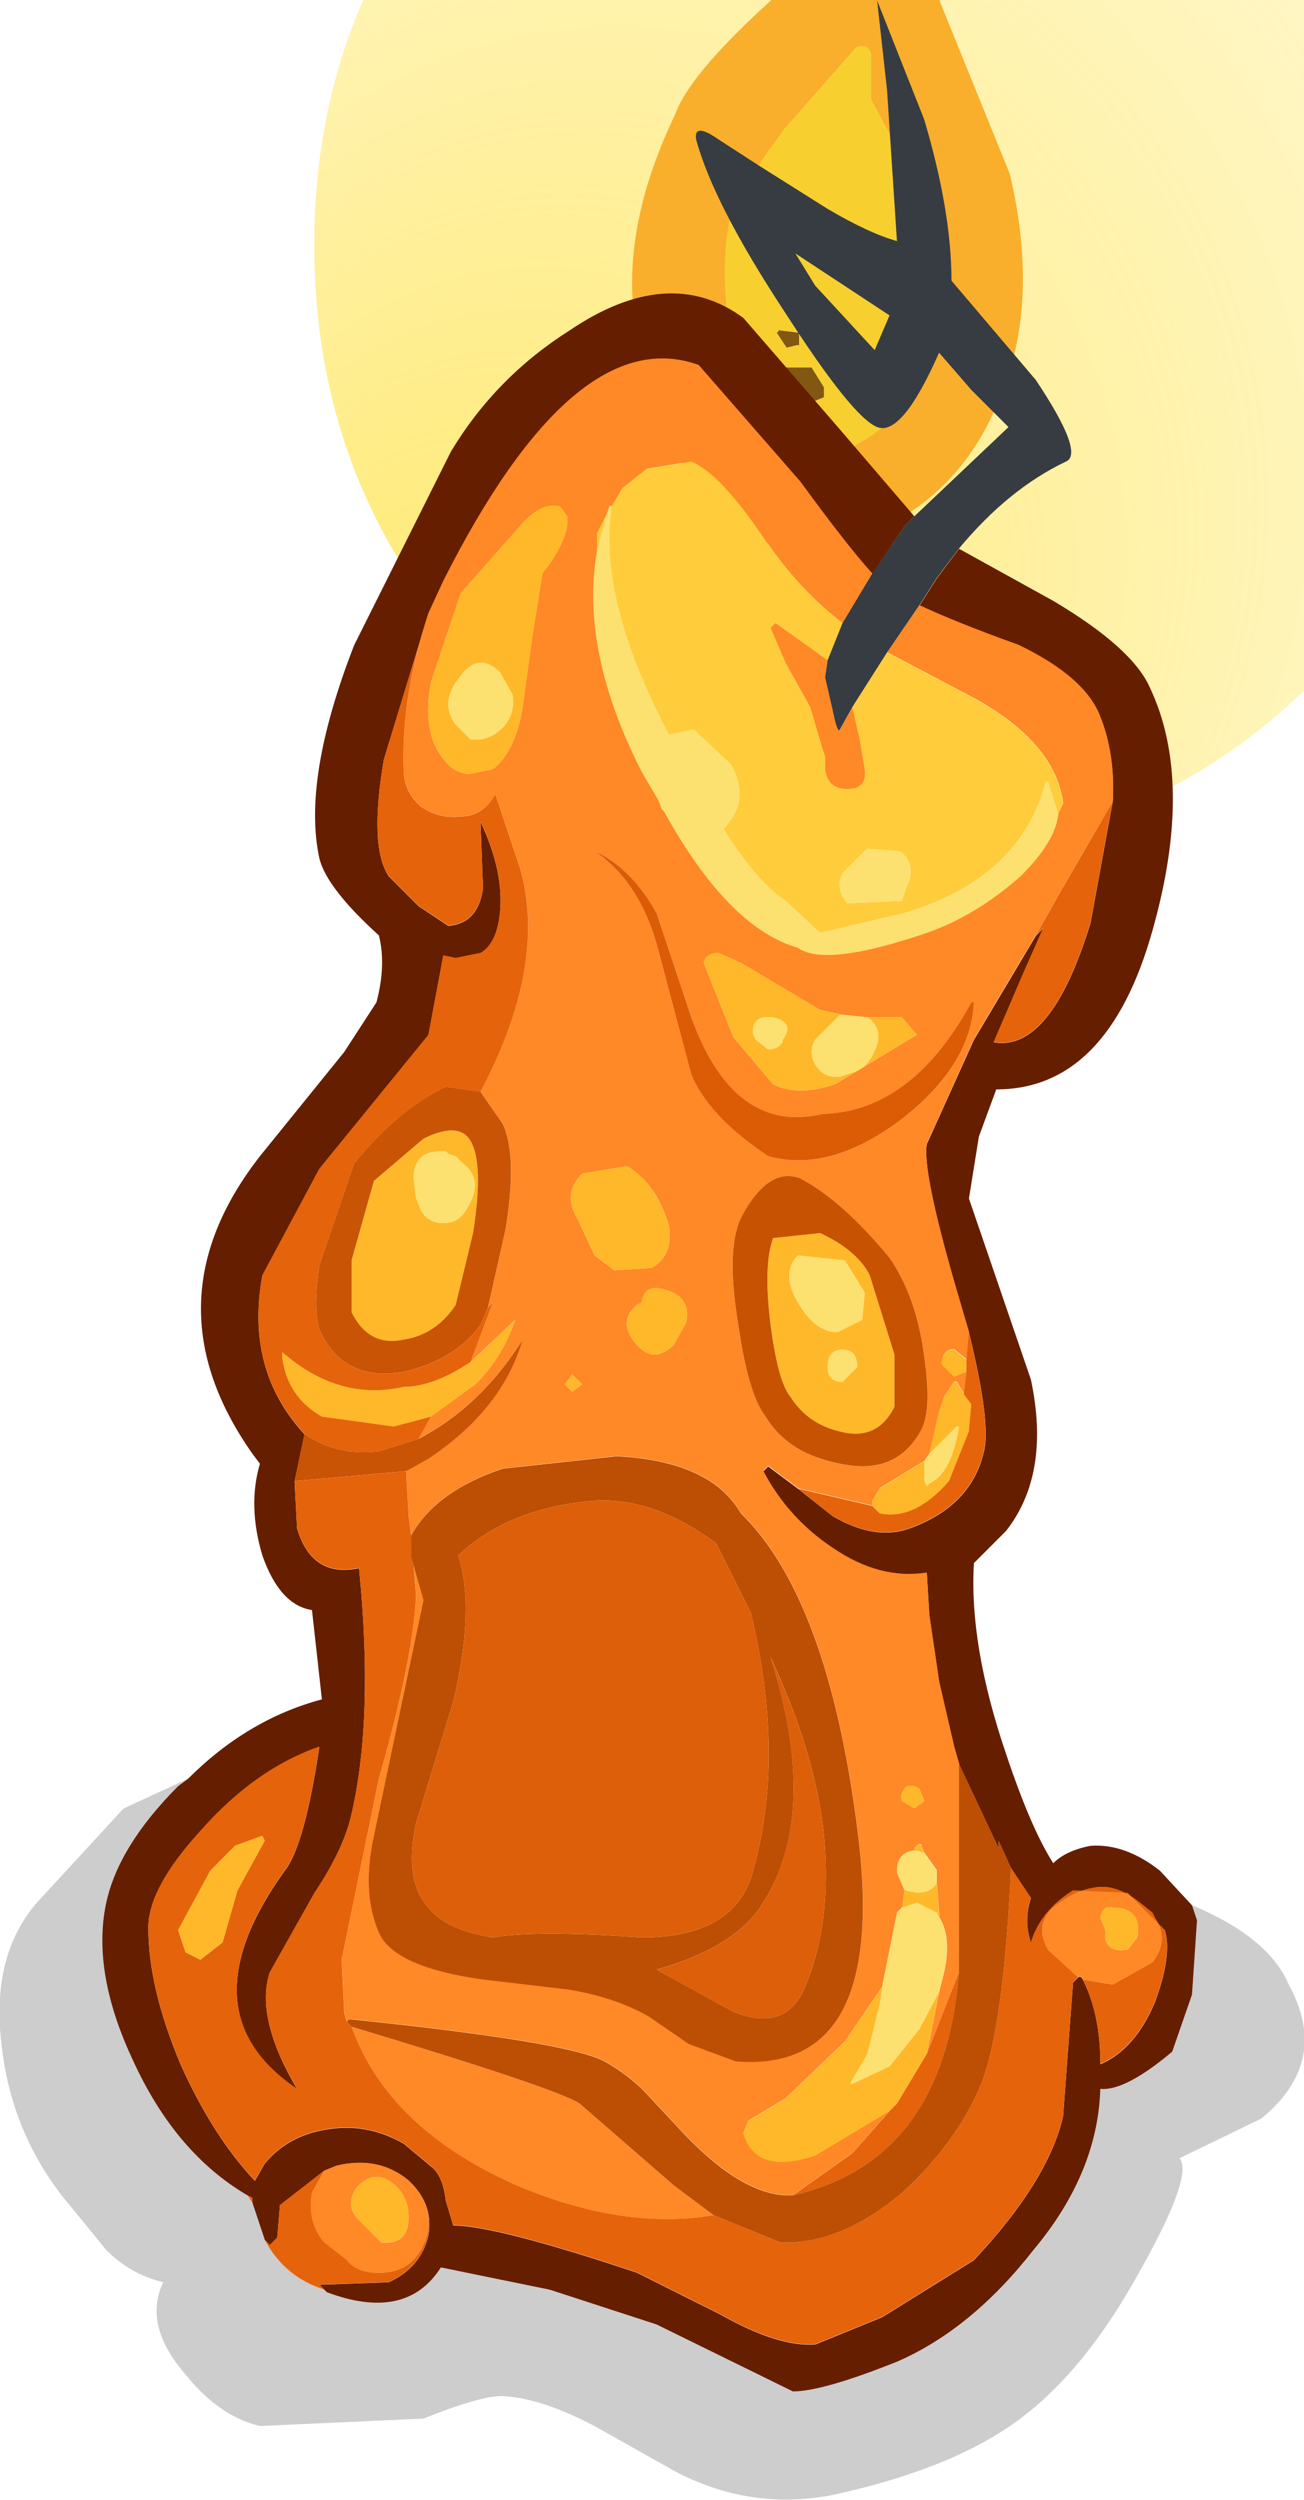
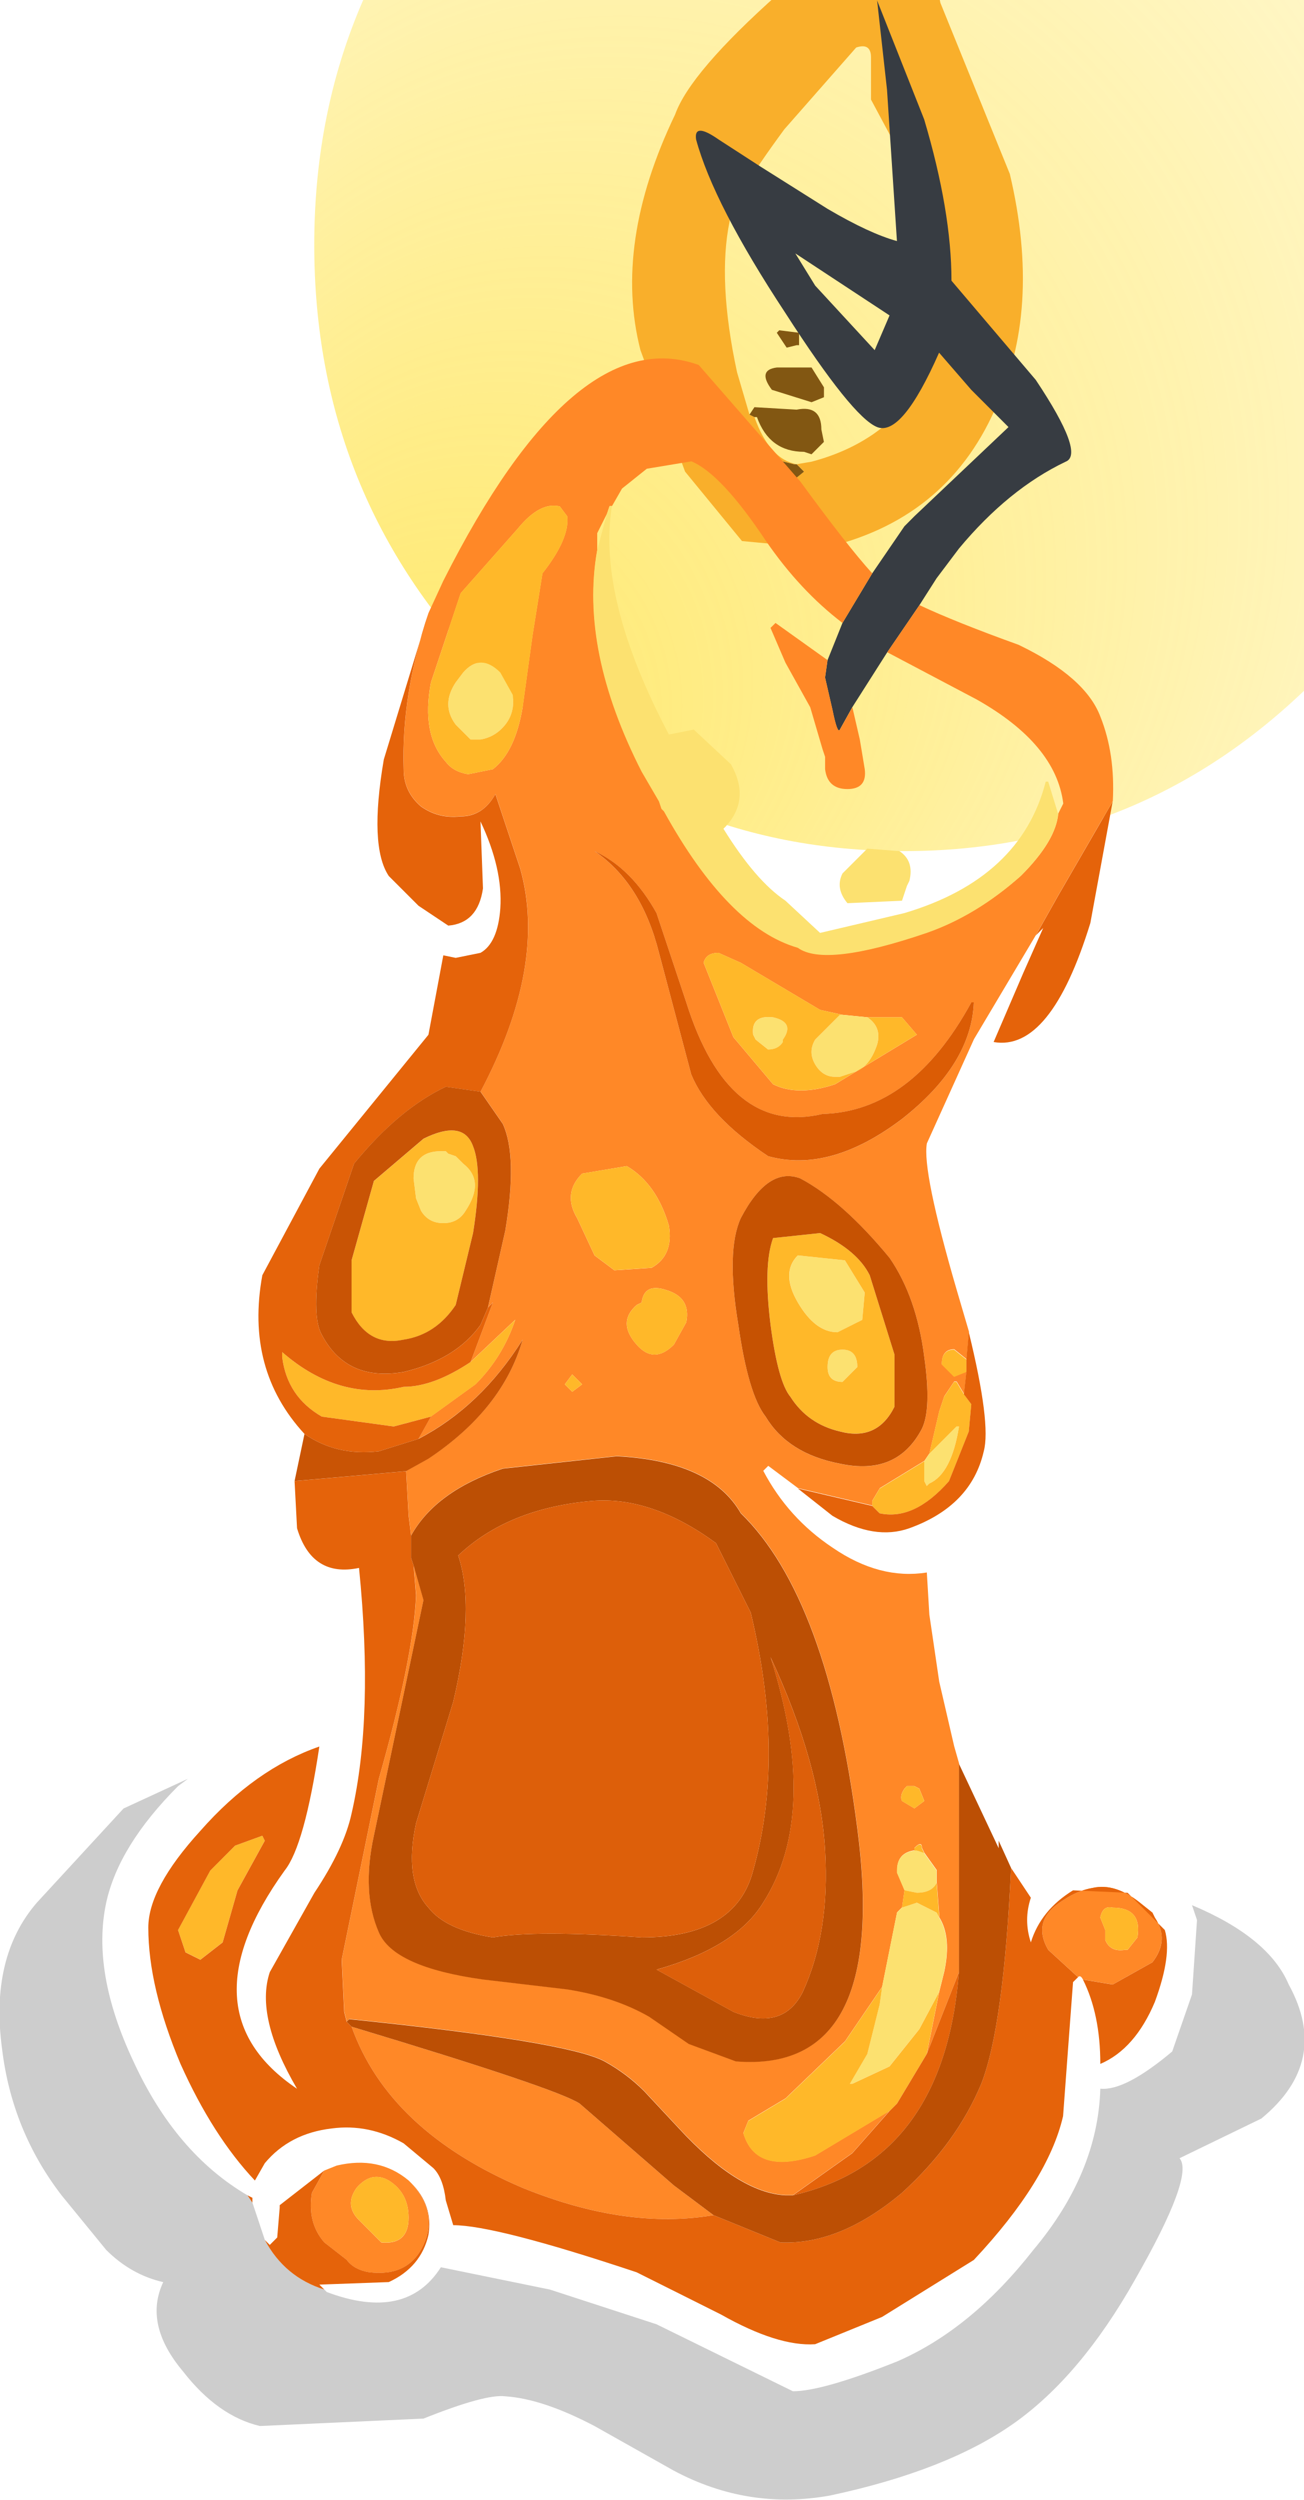
<svg xmlns="http://www.w3.org/2000/svg" version="1.1" id="Layer_1" x="0px" y="0px" width="26.3px" height="50.4px" viewBox="0 0 26.3 50.4" enable-background="new 0 0 26.3 50.4" xml:space="preserve">
  <g id="shape_3">
    <radialGradient id="SVGID_1_" cx="-1976.544" cy="2013.711" r="1" fx="-1977.044" fy="2013.211" gradientTransform="matrix(23.806 0 0 -24.408 47072.828 49155.016)" gradientUnits="userSpaceOnUse">
      <stop offset="0" style="stop-color:#FFDD22;stop-opacity:0.686" />
      <stop offset="1" style="stop-color:#FFDD22;stop-opacity:0" />
    </radialGradient>
    <path fill="url(#SVGID_1_)" d="M30.144,4.936c0-3.375-1.163-6.244-3.491-8.606c-2.327-2.386-5.137-3.58-8.429-3.58   c-3.269,0-6.066,1.193-8.395,3.58C7.502-1.283,6.338,1.586,6.338,4.936c0,3.375,1.164,6.256,3.491,8.642   c2.304,2.388,5.103,3.581,8.395,3.581s6.102-1.193,8.429-3.581C28.981,11.192,30.144,8.311,30.144,4.936" />
    <path fill="none" d="M30.144,4.936" />
  </g>
  <g id="shape_6">
    <path fill="#F9AF2B" d="M17.868-2.391l0.199-0.3v-0.5l-0.9-1.9c-0.365-0.233-0.615-0.066-0.75,0.5l-0.1,1.25l0.35,0.6   C16.934-2.374,17.334-2.258,17.868-2.391 M18.967,0.059c-0.066-0.267,0.016-0.65,0.25-1.15l0.25-0.7   c-0.133-0.533-1.383,0.017-3.751,1.65c-1.199,1.066-1.898,1.883-2.1,2.45c-0.832,1.733-1.066,3.316-0.699,4.75l0.9,2.449l1.148,1.4   l1.601,0.15c1.666-0.367,2.834-1.301,3.5-2.801c0.633-1.333,0.734-2.916,0.301-4.75L18.967,0.059 M16.068,9.359   c-0.367-0.066-0.65-0.384-0.852-0.95l-0.1-0.05l-0.25-0.851c-0.266-1.232-0.316-2.25-0.15-3.05c0-0.233,0.367-0.85,1.102-1.85   l1.45-1.65c0.199-0.066,0.299,0,0.299,0.2v0.85l0.75,1.4l0.801,1.7c0.1,0.5,0.033,1.133-0.201,1.899   c-0.434,1.2-1.283,1.967-2.549,2.301L16.068,9.359l0.148,0.149l-0.25,0.2l-0.449-0.25l-0.301-0.3l0.801,0.2H16.068 M14.867,8.909   l0.1-0.05l0.102,0.149L14.867,8.909" />
    <path fill="none" d="M17.868-2.391" />
-     <path fill="#F7D02F" d="M15.867,7.009l-0.199-0.3l0.049-0.05l0.4,0.05v0.25h-0.049L15.867,7.009 M15.216,8.409   c0.201,0.566,0.484,0.884,0.852,0.95l0.3-0.05c1.266-0.334,2.115-1.101,2.549-2.301c0.234-0.767,0.301-1.399,0.201-1.899   l-0.801-1.7l-0.75-1.4v-0.85c0-0.2-0.1-0.267-0.299-0.2l-1.45,1.65c-0.734,1-1.102,1.616-1.102,1.85   c-0.166,0.8-0.115,1.817,0.15,3.05l0.25,0.851l0.1-0.15l0.852,0.05c0.333-0.066,0.499,0.067,0.499,0.4l0.051,0.25l-0.25,0.25   l-0.151-0.05c-0.465,0-0.783-0.233-0.949-0.7H15.216 M16.368,7.409l0.25,0.4v0.199l-0.25,0.101l-0.8-0.25   c-0.201-0.267-0.168-0.417,0.1-0.45H16.368" />
    <path fill="none" d="M15.867,7.009" />
    <path fill="#825712" d="M15.216,8.209l-0.1,0.15l0.1,0.05h0.051c0.166,0.467,0.484,0.7,0.949,0.7l0.151,0.05l0.25-0.25l-0.051-0.25   c0-0.333-0.166-0.467-0.499-0.4L15.216,8.209 M16.618,7.809l-0.25-0.4h-0.7c-0.268,0.033-0.301,0.184-0.1,0.45l0.8,0.25l0.25-0.101   V7.809 M16.216,9.509l-0.148-0.149h-0.051l-0.801-0.2l0.301,0.3l0.449,0.25L16.216,9.509 M14.966,8.859l-0.1,0.05l0.201,0.1   L14.966,8.859 M15.667,6.709l0.199,0.3l0.201-0.05h0.049v-0.25l-0.4-0.05L15.667,6.709" />
    <path fill="none" d="M15.216,8.209" />
  </g>
  <g id="shape_1">
    <path fill="#373C42" d="M19.341,11.059c0.666-0.801,1.383-1.384,2.15-1.75c0.266-0.101,0.066-0.65-0.601-1.65l-1.7-2   c0-0.934-0.184-2.017-0.55-3.25l-0.95-2.4l0.2,1.801l0.2,3.05c-0.367-0.101-0.834-0.317-1.4-0.65l-1.35-0.85l-0.85-0.55   c-0.334-0.233-0.484-0.233-0.451,0c0.234,0.866,0.834,2.033,1.801,3.5c0.9,1.399,1.517,2.166,1.85,2.3   c0.334,0.133,0.75-0.367,1.25-1.5l0.65,0.75l0.75,0.75l-1.9,1.8l-0.199,0.2l-0.65,0.95l-0.6,1l-0.301,0.75l-0.05,0.35l0.149,0.65   c0.067,0.333,0.117,0.466,0.15,0.399l0.25-0.45l0.7-1.1l0.649-0.95l0.351-0.55L19.341,11.059 M16.041,5.109l1.9,1.25l-0.3,0.7   l-1.2-1.301L16.041,5.109" />
-     <path fill="none" d="M19.341,11.059" />
-     <path fill="#661E01" d="M18.242,10.609l0.199-0.2l-1.5-1.75l-1.949-2.25c-1-0.733-2.167-0.65-3.5,0.25c-1,0.633-1.8,1.45-2.4,2.45   l-1.95,3.899c-0.7,1.801-0.934,3.233-0.7,4.301c0.1,0.399,0.5,0.916,1.2,1.55c0.1,0.399,0.083,0.85-0.05,1.35l-0.65,1l-1.7,2.101   c-1.534,1.966-1.583,3.966-0.15,6l0.15,0.199c-0.167,0.567-0.15,1.184,0.05,1.851c0.233,0.666,0.567,1.033,1,1.1l0.2,1.8   c-1,0.267-1.9,0.801-2.7,1.601l-0.2,0.149c-0.8,0.801-1.284,1.584-1.45,2.351c-0.2,0.933-0.017,2,0.55,3.2   c0.567,1.232,1.333,2.133,2.3,2.699l0.1,0.051v0.1l0.25,0.75l0.1,0.1l0.15-0.149l0.05-0.601v-0.05l0.9-0.7l0.25-0.1   c0.567-0.134,1.05-0.033,1.45,0.3l0.05,0.05c0.3,0.301,0.417,0.65,0.35,1.051c-0.1,0.433-0.367,0.75-0.8,0.949l-1.4,0.051l0.1,0.1   l0.05,0.05c1.066,0.4,1.833,0.233,2.3-0.5l2.2,0.45l2.15,0.7l2.75,1.35c0.399,0,1.1-0.2,2.1-0.6c1-0.434,1.916-1.184,2.75-2.25   c0.866-1.033,1.316-2.117,1.35-3.25c0.334,0.033,0.816-0.217,1.45-0.75l0.399-1.15l0.101-1.5l-0.101-0.3l-0.649-0.7   c-0.467-0.366-0.934-0.533-1.399-0.5c-0.334,0.066-0.584,0.184-0.75,0.351c-0.301-0.467-0.617-1.2-0.951-2.2   c-0.5-1.467-0.716-2.75-0.649-3.851l0.649-0.649c0.601-0.767,0.768-1.783,0.5-3.05l-1.25-3.65l0.201-1.25l0.35-0.95   c1.5,0,2.55-1.066,3.15-3.2c0.566-2,0.549-3.633-0.051-4.899c-0.233-0.533-0.883-1.117-1.949-1.75l-1.9-1.05l-0.45,0.6l-0.351,0.55   c0.5,0.233,1.167,0.5,2,0.8c0.9,0.434,1.451,0.917,1.65,1.45c0.2,0.5,0.283,1.066,0.25,1.7l-0.449,2.45   c-0.534,1.733-1.184,2.533-1.951,2.399l0.601-1.399l0.399-0.9l-0.149,0.15l-1.25,2.1l-0.95,2.101   c-0.066,0.366,0.134,1.35,0.6,2.949l0.25,0.851c0.301,1.233,0.4,2.033,0.301,2.399c-0.167,0.733-0.667,1.25-1.5,1.551   c-0.467,0.166-0.983,0.083-1.551-0.25l-0.699-0.551l-0.6-0.449l-0.101,0.1c0.333,0.633,0.8,1.15,1.399,1.55   c0.634,0.434,1.268,0.601,1.9,0.5l0.051,0.851l0.199,1.35l0.301,1.3l0.1,0.351l0.8,1.699v-0.149l0.25,0.55l0.399,0.6   c-0.1,0.301-0.1,0.601,0,0.9c0.134-0.434,0.417-0.783,0.851-1.05l1.101,0.05l0.75,0.75c0.1,0.333,0.033,0.816-0.201,1.45   c-0.266,0.633-0.633,1.05-1.1,1.25c0-0.667-0.116-1.233-0.35-1.7c-0.033-0.066-0.066-0.083-0.1-0.05l-0.101,0.1l-0.101,1.351   l-0.1,1.35c-0.199,0.866-0.8,1.833-1.8,2.9l-1.851,1.149l-1.35,0.55c-0.5,0.033-1.133-0.166-1.9-0.6l-1.699-0.85   c-1.9-0.634-3.134-0.95-3.7-0.95l-0.15-0.5c-0.034-0.3-0.117-0.517-0.25-0.65l-0.6-0.5c-0.467-0.267-0.95-0.366-1.45-0.3   c-0.566,0.066-1.017,0.3-1.35,0.7l-0.2,0.35c-0.566-0.6-1.066-1.383-1.5-2.35c-0.434-1.033-0.65-1.95-0.65-2.75   c0-0.533,0.35-1.184,1.05-1.95c0.733-0.833,1.534-1.4,2.4-1.7c-0.2,1.333-0.433,2.167-0.7,2.5c-1.367,1.9-1.284,3.367,0.25,4.4   c-0.567-0.967-0.75-1.75-0.55-2.351l0.9-1.6c0.4-0.6,0.65-1.134,0.75-1.6c0.3-1.301,0.35-2.95,0.15-4.95   c-0.633,0.133-1.05-0.134-1.25-0.8l-0.05-0.95l0.2-0.95c-0.8-0.867-1.083-1.934-0.85-3.2l1.15-2.149l2.2-2.7l0.3-1.601l0.25,0.051   l0.5-0.101c0.233-0.133,0.367-0.434,0.4-0.899c0.033-0.534-0.1-1.117-0.4-1.75l0.05,1.35c-0.067,0.467-0.3,0.717-0.7,0.75l-0.6-0.4   l-0.6-0.6c-0.267-0.4-0.3-1.184-0.1-2.35l0.9-2.95l0.3-0.65c1.767-3.5,3.483-4.95,5.15-4.35l2.05,2.35   c0.634,0.867,1.116,1.483,1.45,1.851L18.242,10.609" />
    <path fill="none" d="M18.242,10.609" />
    <path fill="#FF8827" d="M16.992,12.559l0.6-1c-0.334-0.367-0.816-0.983-1.45-1.851l-2.05-2.35c-1.667-0.601-3.384,0.85-5.15,4.35   l-0.3,0.65c-0.367,1.1-0.533,2.149-0.5,3.149c0,0.301,0.117,0.551,0.35,0.75c0.233,0.167,0.5,0.233,0.8,0.2   c0.3,0,0.534-0.149,0.7-0.45l0.5,1.5c0.367,1.301,0.1,2.801-0.8,4.5l0.45,0.65c0.2,0.434,0.217,1.15,0.05,2.15l-0.35,1.55   l0.1-0.101l-0.45,1.2l0.9-0.85c-0.167,0.5-0.434,0.933-0.8,1.3l-0.9,0.65l-0.25,0.449c0.833-0.433,1.534-1.1,2.1-2   c-0.267,0.934-0.9,1.733-1.9,2.4l-0.45,0.25l0.05,0.9l0.05,0.399c0.333-0.6,0.95-1.05,1.85-1.35l2.3-0.25   c1.267,0.066,2.1,0.45,2.5,1.149c1.167,1.134,1.95,3.25,2.35,6.351c0.434,3.3-0.383,4.866-2.449,4.7l-0.95-0.351l-0.8-0.55   c-0.467-0.267-1.017-0.45-1.65-0.55l-1.7-0.2c-1.2-0.167-1.9-0.483-2.1-0.95c-0.233-0.533-0.267-1.184-0.1-1.95l1-4.75l-0.2-0.699   l0.05,0.6c-0.033,0.833-0.283,2.066-0.75,3.7l-0.75,3.649l0.05,1.051l0.05,0.199l0.05-0.05c2.934,0.3,4.65,0.583,5.15,0.851   c0.3,0.166,0.567,0.366,0.8,0.6l0.7,0.75c0.801,0.866,1.517,1.316,2.15,1.35h0.15l1.199-0.85l0.75-0.85l-1.5,0.899   c-0.8,0.267-1.283,0.117-1.449-0.45l0.1-0.25l0.75-0.449l1.199-1.15l0.75-1.1l0.301-1.5l0.1-0.101l0.051-0.35l-0.15-0.351v-0.05   c0-0.233,0.116-0.366,0.35-0.399v-0.051c0.1-0.1,0.15-0.1,0.15,0l0.05,0.101l0.25,0.35v0.05v0.2l0.05,0.65v0.05   c0.167,0.267,0.2,0.633,0.1,1.1l-0.1,0.4l-0.25,1.25l0.65-1.65v-1.5v-2.699l-0.1-0.351l-0.301-1.3l-0.199-1.35l-0.051-0.851   c-0.633,0.101-1.267-0.066-1.9-0.5c-0.6-0.399-1.066-0.917-1.399-1.55l0.101-0.1l0.6,0.449l1.5,0.351v-0.101l0.15-0.25l0.899-0.55   l0.101-0.149l0.199-0.851l0.1-0.3l0.201-0.3h0.049l0.15,0.25l0.051-0.45l-0.25,0.1l-0.25-0.25c0-0.199,0.083-0.3,0.25-0.3l0.25,0.2   l0.049-0.55l-0.25-0.851c-0.466-1.6-0.666-2.583-0.6-2.949l0.95-2.101l1.25-2.1l0.45-0.8l1.1-1.9c0.033-0.634-0.05-1.2-0.25-1.7   c-0.199-0.533-0.75-1.017-1.65-1.45c-0.833-0.3-1.5-0.566-2-0.8l-0.649,0.95l1.8,0.95c1.066,0.6,1.65,1.3,1.75,2.1l-0.1,0.2   c-0.033,0.366-0.283,0.783-0.75,1.25c-0.6,0.533-1.233,0.917-1.9,1.15c-1.366,0.466-2.233,0.566-2.6,0.3   c-0.934-0.267-1.834-1.184-2.7-2.75l-0.05-0.05l-0.05-0.15l-0.35-0.6c-0.833-1.634-1.133-3.117-0.9-4.45v-0.351l0.2-0.399   l0.05-0.15h0.05l0.2-0.35l0.5-0.4l0.9-0.149c0.4,0.166,0.9,0.699,1.5,1.6C15.908,11.576,16.424,12.126,16.992,12.559    M16.641,13.659l0.05-0.35l-1.05-0.75l-0.101,0.1l0.301,0.7l0.5,0.899l0.25,0.851l0.05,0.149v0.25c0.033,0.267,0.184,0.4,0.45,0.4   s0.383-0.134,0.35-0.4l-0.1-0.6l-0.15-0.65l-0.25,0.45c-0.033,0.066-0.083-0.066-0.15-0.399L16.641,13.659 M16.992,20.459l0.5,0.05   h0.699l0.301,0.351l-1.65,1c-0.5,0.166-0.917,0.166-1.25,0l-0.801-0.95l-0.6-1.5c0.033-0.134,0.134-0.2,0.301-0.2l0.449,0.2   l1.6,0.95L16.992,20.459 M15.492,23.309c-0.801-0.534-1.317-1.084-1.551-1.65l-0.65-2.45c-0.233-0.934-0.667-1.616-1.3-2.05   c0.5,0.233,0.917,0.65,1.25,1.25l0.6,1.8c0.566,1.8,1.483,2.55,2.75,2.25c1.199-0.033,2.199-0.783,3-2.25h0.05   c-0.033,0.833-0.517,1.617-1.45,2.351C17.224,23.292,16.325,23.542,15.492,23.309 M14.891,26.709c-0.167-1-0.149-1.717,0.05-2.149   c0.367-0.7,0.767-0.967,1.2-0.801c0.566,0.301,1.167,0.834,1.8,1.601c0.367,0.533,0.6,1.2,0.7,2c0.101,0.7,0.083,1.183-0.05,1.45   c-0.334,0.633-0.884,0.866-1.65,0.699c-0.699-0.133-1.199-0.449-1.5-0.949C15.208,28.259,15.025,27.642,14.891,26.709    M21.742,39.859c0.033-0.033,0.066-0.017,0.1,0.05l0.6,0.1l0.801-0.449c0.232-0.301,0.25-0.601,0.049-0.9l-0.049-0.1l-0.25-0.2   c-0.334-0.267-0.65-0.367-0.951-0.3c-0.199,0.033-0.399,0.116-0.6,0.25c-0.434,0.267-0.533,0.6-0.3,1L21.742,39.859 M12.941,26.259   c0.034-0.267,0.2-0.35,0.5-0.25c0.334,0.101,0.467,0.317,0.4,0.65l-0.25,0.45c-0.267,0.267-0.517,0.267-0.75,0   c-0.267-0.3-0.267-0.567,0-0.8L12.941,26.259 M18.242,36.059l0.049-0.051h0.15l0.1,0.051l0.101,0.25l-0.2,0.149l-0.25-0.149   C18.158,36.242,18.174,36.159,18.242,36.059 M22.291,38.909l-0.1-0.25c0.033-0.167,0.117-0.233,0.25-0.2c0.4,0,0.566,0.2,0.5,0.601   l-0.199,0.25h-0.051c-0.199,0.033-0.333-0.034-0.4-0.2V38.909 M11.691,42.409c-0.3-0.2-1.833-0.717-4.6-1.55   c0.5,1.399,1.65,2.483,3.45,3.25c1.4,0.566,2.684,0.75,3.85,0.55l-0.8-0.6L11.691,42.409 M12.641,23.509   c0.4,0.233,0.684,0.634,0.85,1.2c0.066,0.4-0.05,0.684-0.35,0.851l-0.75,0.05l-0.4-0.3l-0.35-0.75c-0.2-0.334-0.167-0.634,0.1-0.9   L12.641,23.509 M8.691,13.759l0.6-1.8l1.15-1.3c0.3-0.367,0.583-0.517,0.85-0.45l0.15,0.2c0.034,0.3-0.133,0.684-0.5,1.15   l-0.2,1.25l-0.2,1.449c-0.1,0.601-0.3,1.017-0.6,1.25l-0.5,0.101c-0.2-0.033-0.35-0.117-0.45-0.25   C8.658,14.992,8.558,14.459,8.691,13.759 M11.741,27.909l-0.2,0.15l-0.15-0.15l0.15-0.2L11.741,27.909 M6.791,43.659l-0.25,0.1   l-0.25,0.45c-0.066,0.4,0.017,0.733,0.25,1l0.45,0.351c0.1,0.133,0.25,0.216,0.45,0.25c0.534,0.066,0.9-0.117,1.1-0.551   c0.2-0.433,0.117-0.85-0.25-1.25l-0.05-0.05C7.841,43.626,7.358,43.525,6.791,43.659 M7.241,44.759   c-0.2-0.199-0.217-0.416-0.05-0.649c0.2-0.233,0.417-0.283,0.65-0.15c0.267,0.167,0.4,0.417,0.4,0.75c0,0.367-0.184,0.533-0.55,0.5   L7.241,44.759" />
    <path fill="none" d="M16.992,12.559" />
-     <path fill="#FFCC3B" d="M16.691,13.309l0.301-0.75c-0.567-0.434-1.084-0.983-1.551-1.65c-0.6-0.9-1.1-1.434-1.5-1.6l-0.9,0.149   l-0.5,0.4l-0.2,0.35c-0.2,1.233,0.183,2.767,1.15,4.601l0.5-0.101l0.75,0.7c0.266,0.467,0.232,0.883-0.101,1.25l-0.05,0.05   c0.434,0.7,0.85,1.184,1.25,1.45l0.699,0.65l1.701-0.4c1.566-0.467,2.516-1.35,2.85-2.65h0.05l0.2,0.65l0.1-0.2   c-0.1-0.8-0.684-1.5-1.75-2.1l-1.8-0.95l-0.7,1.1l0.15,0.65l0.1,0.6c0.033,0.267-0.083,0.4-0.35,0.4s-0.417-0.134-0.45-0.4v-0.25   l-0.05-0.149l-0.25-0.851l-0.5-0.899l-0.301-0.7l0.101-0.1L16.691,13.309 M18.141,17.159c0.2,0.133,0.267,0.333,0.2,0.6   l-0.051,0.101l-0.1,0.3l-1.1,0.05c-0.167-0.2-0.2-0.399-0.1-0.6l0.5-0.5L18.141,17.159 M12.041,11.109l0.2-0.75l-0.2,0.399V11.109" />
    <path fill="none" d="M16.691,13.309" />
    <path fill-opacity="0.196" d="M25.992,40.009c-0.268-0.633-0.917-1.166-1.951-1.6l0.101,0.3l-0.101,1.5l-0.399,1.15   c-0.634,0.533-1.116,0.783-1.45,0.75c-0.033,1.133-0.483,2.217-1.35,3.25c-0.834,1.066-1.75,1.816-2.75,2.25   c-1,0.399-1.7,0.6-2.1,0.6l-2.75-1.35l-2.15-0.7l-2.2-0.45c-0.467,0.733-1.233,0.9-2.3,0.5l-0.05-0.05   c-0.533-0.167-0.933-0.5-1.2-1l-0.25-0.75l-0.1-0.15c-0.967-0.566-1.733-1.467-2.3-2.699c-0.566-1.2-0.75-2.268-0.55-3.2   c0.167-0.767,0.65-1.55,1.45-2.351l0.2-0.149l-1.3,0.6l-1.75,1.9c-0.633,0.733-0.867,1.717-0.7,2.95   c0.133,1.1,0.534,2.083,1.2,2.949l0.9,1.101c0.333,0.333,0.717,0.55,1.15,0.649c-0.267,0.567-0.133,1.167,0.4,1.801   c0.467,0.6,0.983,0.966,1.55,1.1l3.3-0.15c0.833-0.333,1.383-0.483,1.65-0.449c0.5,0.033,1.1,0.232,1.8,0.6l1.6,0.9   c1,0.533,2.05,0.699,3.15,0.5c1.566-0.334,2.799-0.817,3.699-1.45c0.9-0.634,1.717-1.601,2.45-2.9   c0.8-1.399,1.101-2.217,0.899-2.45l1.65-0.8C26.375,41.942,26.558,41.042,25.992,40.009" />
    <path fill="none" d="M25.992,40.009" />
    <path fill="#FCE170" d="M13.491,14.809c-0.967-1.834-1.35-3.367-1.15-4.601h-0.05l-0.05,0.15l-0.2,0.75   c-0.233,1.333,0.067,2.816,0.9,4.45l0.35,0.6l0.05,0.15l0.05,0.05c0.866,1.566,1.767,2.483,2.7,2.75   c0.366,0.267,1.233,0.166,2.6-0.3c0.667-0.233,1.301-0.617,1.9-1.15c0.467-0.467,0.717-0.884,0.75-1.25l-0.2-0.65h-0.05   c-0.334,1.301-1.283,2.184-2.85,2.65l-1.701,0.4l-0.699-0.65c-0.4-0.267-0.816-0.75-1.25-1.45l0.05-0.05   c0.333-0.367,0.366-0.783,0.101-1.25l-0.75-0.7L13.491,14.809 M18.091,38.559l-0.301,1.5l-0.049,0.35l-0.25,1l-0.351,0.6h0.05   l0.75-0.35l0.6-0.75l0.4-0.75l0.1-0.4c0.101-0.467,0.067-0.833-0.1-1.1l-0.05-0.1l-0.399-0.2l-0.301,0.1L18.091,38.559    M18.091,37.759l0.15,0.351l0.25,0.05c0.199,0,0.333-0.066,0.399-0.2v-0.2v-0.05l-0.25-0.35l-0.149-0.05h-0.051   c-0.233,0.033-0.35,0.166-0.35,0.399V37.759 M19.291,28.759l-0.549,0.551l-0.101,0.149v0.4l0.05,0.1l0.051-0.05   c0.299-0.134,0.5-0.517,0.6-1.15H19.291 M18.341,17.759c0.066-0.267,0-0.467-0.2-0.6l-0.649-0.05l-0.5,0.5   c-0.101,0.2-0.067,0.399,0.1,0.6l1.1-0.05l0.1-0.3L18.341,17.759 M17.492,20.509l-0.5-0.05h-0.051l-0.5,0.5   c-0.1,0.167-0.1,0.333,0,0.5s0.233,0.25,0.4,0.25h0.1l0.301-0.1c0.199-0.067,0.35-0.25,0.449-0.55   C17.757,20.826,17.691,20.642,17.492,20.509 M15.791,20.959c0.167-0.233,0.101-0.383-0.199-0.45   c-0.301-0.033-0.434,0.084-0.4,0.351l0.051,0.1l0.25,0.2c0.133,0,0.232-0.05,0.299-0.15V20.959 M17.441,26.059l-0.4-0.65   l-0.949-0.1c-0.233,0.232-0.233,0.55,0,0.949c0.233,0.4,0.5,0.601,0.8,0.601l0.5-0.25L17.441,26.059 M17.291,27.559   c0-0.233-0.1-0.351-0.299-0.351c-0.201,0-0.301,0.117-0.301,0.351c0,0.199,0.1,0.3,0.301,0.3L17.291,27.559 M10.091,13.559   c-0.267-0.268-0.517-0.268-0.75,0l-0.15,0.199c-0.2,0.301-0.2,0.584,0,0.851l0.3,0.3h0.2c0.2-0.033,0.367-0.134,0.5-0.3   c0.134-0.167,0.184-0.367,0.15-0.601L10.091,13.559 M9.041,23.259l-0.05-0.05h-0.1c-0.367,0-0.55,0.184-0.55,0.55l0.05,0.4   l0.1,0.25c0.1,0.167,0.25,0.25,0.45,0.25c0.2,0,0.35-0.083,0.45-0.25c0.267-0.4,0.25-0.717-0.05-0.95l-0.15-0.149L9.041,23.259" />
    <path fill="none" d="M13.491,14.809" />
    <path fill="#FFB829" d="M16.941,20.459h0.051l-0.451-0.1l-1.6-0.95l-0.449-0.2c-0.167,0-0.268,0.066-0.301,0.2l0.6,1.5l0.801,0.95   c0.333,0.166,0.75,0.166,1.25,0l1.65-1l-0.301-0.351h-0.699c0.199,0.134,0.266,0.317,0.199,0.551c-0.1,0.3-0.25,0.482-0.449,0.55   l-0.301,0.1h-0.1c-0.167,0-0.301-0.083-0.4-0.25s-0.1-0.333,0-0.5L16.941,20.459 M15.591,20.509c0.3,0.067,0.366,0.217,0.199,0.45   v0.05c-0.066,0.101-0.166,0.15-0.299,0.15l-0.25-0.2l-0.051-0.1C15.158,20.593,15.291,20.475,15.591,20.509 M17.541,25.709   c-0.166-0.333-0.5-0.616-1-0.85l-0.949,0.1c-0.134,0.367-0.15,0.95-0.051,1.75c0.101,0.767,0.234,1.25,0.4,1.45   c0.233,0.366,0.566,0.6,1,0.7c0.5,0.133,0.867-0.033,1.1-0.5v-1.05L17.541,25.709 M10.391,26.609l-0.9,0.85   c-0.5,0.333-0.95,0.5-1.35,0.5c-0.867,0.2-1.684-0.033-2.45-0.7v0.101c0.067,0.533,0.333,0.933,0.8,1.2l1.45,0.199l0.75-0.199   l0.9-0.65C9.958,27.542,10.225,27.109,10.391,26.609 M16.441,43.459l1.5-0.899l0.15-0.15l0.6-1l0.25-1.25l-0.4,0.75l-0.6,0.75   l-0.75,0.35h-0.05l0.351-0.6l0.25-1l0.049-0.35l-0.75,1.1l-1.199,1.15l-0.75,0.449l-0.1,0.25   C15.158,43.576,15.641,43.725,16.441,43.459 M18.242,38.109l-0.051,0.35l0.301-0.1l0.399,0.2l0.05,0.1v-0.05l-0.05-0.65   c-0.066,0.134-0.2,0.2-0.399,0.2L18.242,38.109 M18.441,37.259v0.051h0.051l0.149,0.05l-0.05-0.101   C18.591,37.159,18.541,37.159,18.441,37.259 M19.242,27.759l0.25-0.1v-0.15v-0.1l-0.25-0.2c-0.167,0-0.25,0.101-0.25,0.3   L19.242,27.759 M17.041,25.409l0.4,0.65l-0.05,0.55l-0.5,0.25c-0.3,0-0.566-0.2-0.8-0.601c-0.233-0.399-0.233-0.717,0-0.949   L17.041,25.409 M16.992,27.209c0.199,0,0.299,0.117,0.299,0.351l-0.299,0.3c-0.201,0-0.301-0.101-0.301-0.3   C16.691,27.326,16.791,27.209,16.992,27.209 M9.341,13.559c0.233-0.268,0.483-0.268,0.75,0l0.25,0.449   c0.033,0.233-0.017,0.434-0.15,0.601c-0.133,0.166-0.3,0.267-0.5,0.3h-0.2l-0.3-0.3c-0.2-0.267-0.2-0.55,0-0.851L9.341,13.559    M8.991,23.209l0.05,0.05l0.15,0.051l0.15,0.149c0.3,0.233,0.316,0.55,0.05,0.95c-0.1,0.167-0.25,0.25-0.45,0.25   c-0.2,0-0.35-0.083-0.45-0.25l-0.1-0.25l-0.05-0.4c0-0.366,0.183-0.55,0.55-0.55H8.991 M9.541,24.859   c0.133-0.834,0.133-1.417,0-1.75c-0.133-0.367-0.466-0.417-1-0.15l-1,0.851l-0.45,1.6v1.05c0.233,0.467,0.583,0.65,1.05,0.55   c0.434-0.066,0.783-0.3,1.05-0.699L9.541,24.859 M19.441,28.109l-0.15-0.25h-0.049l-0.201,0.3l-0.1,0.3l-0.199,0.851l0.549-0.551   h0.051c-0.1,0.634-0.301,1.017-0.6,1.15l-0.051,0.05l-0.05-0.1v-0.4l-0.899,0.55l-0.15,0.25v0.101l0.15,0.149   c0.466,0.101,0.933-0.116,1.399-0.649l0.399-1l0.051-0.55L19.441,28.109 M13.441,26.009c-0.3-0.1-0.466-0.017-0.5,0.25l-0.1,0.051   c-0.267,0.232-0.267,0.5,0,0.8c0.233,0.267,0.483,0.267,0.75,0l0.25-0.45C13.908,26.326,13.775,26.109,13.441,26.009    M18.291,36.009l-0.049,0.051c-0.067,0.1-0.084,0.183-0.051,0.25l0.25,0.149l0.2-0.149l-0.101-0.25l-0.1-0.051H18.291    M22.191,38.659l0.1,0.25v0.2c0.067,0.166,0.201,0.233,0.4,0.2h0.051l0.199-0.25c0.066-0.4-0.1-0.601-0.5-0.601   C22.308,38.426,22.224,38.492,22.191,38.659 M13.491,24.709c-0.167-0.566-0.45-0.967-0.85-1.2l-0.9,0.15   c-0.267,0.267-0.3,0.566-0.1,0.9l0.35,0.75l0.4,0.3l0.75-0.05C13.441,25.392,13.558,25.109,13.491,24.709 M9.291,11.959l-0.6,1.8   c-0.133,0.7-0.033,1.233,0.3,1.601c0.1,0.133,0.25,0.217,0.45,0.25l0.5-0.101c0.3-0.233,0.5-0.649,0.6-1.25l0.2-1.449l0.2-1.25   c0.367-0.467,0.534-0.851,0.5-1.15l-0.15-0.2c-0.267-0.066-0.55,0.083-0.85,0.45L9.291,11.959 M11.541,28.059l0.2-0.15l-0.2-0.2   l-0.15,0.2L11.541,28.059 M5.291,37.009l-0.55,0.2l-0.5,0.5l-0.65,1.2l0.15,0.45l0.3,0.149l0.45-0.35l0.3-1.05l0.55-1L5.291,37.009    M7.191,44.109c-0.167,0.233-0.15,0.45,0.05,0.649l0.45,0.45c0.367,0.033,0.55-0.133,0.55-0.5c0-0.333-0.133-0.583-0.4-0.75   C7.608,43.826,7.391,43.876,7.191,44.109" />
    <path fill="none" d="M16.941,20.459" />
    <path fill="#E5630A" d="M19.841,29.259c0.1-0.366,0-1.166-0.301-2.399l-0.049,0.55v0.1v0.15l-0.051,0.45l0.15,0.2l-0.051,0.55   l-0.399,1c-0.467,0.533-0.934,0.75-1.399,0.649l-0.15-0.149l-1.5-0.351l0.699,0.551c0.567,0.333,1.084,0.416,1.551,0.25   C19.174,30.509,19.674,29.992,19.841,29.259 M20.791,38.259l-0.399-0.6c-0.101,2.133-0.3,3.583-0.601,4.35   c-0.333,0.801-0.866,1.533-1.6,2.2c-0.833,0.7-1.65,1.033-2.449,1l-1.351-0.55c-1.167,0.2-2.45,0.017-3.85-0.55   c-1.8-0.767-2.95-1.851-3.45-3.25l-0.05-0.05l-0.05-0.051l-0.05-0.199l-0.05-1.051l0.75-3.649c0.467-1.634,0.717-2.867,0.75-3.7   l-0.05-0.6l-0.05-0.15v-0.4v-0.05l-0.05-0.399l-0.05-0.9l-2.25,0.2l0.05,0.95c0.2,0.666,0.617,0.933,1.25,0.8   c0.2,2,0.15,3.649-0.15,4.95c-0.1,0.466-0.35,1-0.75,1.6l-0.9,1.6c-0.2,0.601-0.017,1.384,0.55,2.351   c-1.534-1.033-1.617-2.5-0.25-4.4c0.267-0.333,0.5-1.167,0.7-2.5c-0.866,0.3-1.667,0.867-2.4,1.7c-0.7,0.767-1.05,1.417-1.05,1.95   c0,0.8,0.216,1.717,0.65,2.75c0.434,0.967,0.934,1.75,1.5,2.35l0.2-0.35c0.333-0.4,0.783-0.634,1.35-0.7   c0.5-0.066,0.983,0.033,1.45,0.3l0.6,0.5c0.133,0.134,0.216,0.351,0.25,0.65l0.15,0.5c0.566,0,1.8,0.316,3.7,0.95l1.699,0.85   c0.768,0.434,1.4,0.633,1.9,0.6l1.35-0.55l1.851-1.149c1-1.067,1.601-2.034,1.8-2.9l0.1-1.35l0.101-1.351l0.101-0.1l-0.601-0.55   c-0.233-0.4-0.134-0.733,0.3-1c0.2-0.134,0.4-0.217,0.6-0.25c0.301-0.067,0.617,0.033,0.951,0.3l0.25,0.2l0.049,0.1   c0.201,0.3,0.184,0.6-0.049,0.9l-0.801,0.449l-0.6-0.1c0.233,0.467,0.35,1.033,0.35,1.7c0.467-0.2,0.834-0.617,1.1-1.25   c0.234-0.634,0.301-1.117,0.201-1.45l-0.75-0.75l-1.101-0.05c-0.434,0.267-0.717,0.616-0.851,1.05   C20.691,38.859,20.691,38.559,20.791,38.259 M5.291,25.709c-0.233,1.267,0.05,2.333,0.85,3.2c0.434,0.3,0.934,0.417,1.5,0.35   l0.8-0.25l0.25-0.449l-0.75,0.199l-1.45-0.199c-0.467-0.268-0.733-0.667-0.8-1.2v-0.101c0.767,0.667,1.583,0.9,2.45,0.7   c0.4,0,0.85-0.167,1.35-0.5l0.45-1.2l-0.1,0.101l-0.15,0.35c-0.333,0.467-0.85,0.783-1.55,0.95c-0.767,0.133-1.316-0.117-1.65-0.75   c-0.133-0.233-0.15-0.7-0.05-1.4l0.7-2.05c0.6-0.733,1.217-1.25,1.85-1.55l0.7,0.1c0.9-1.699,1.167-3.199,0.8-4.5l-0.5-1.5   c-0.167,0.301-0.4,0.45-0.7,0.45c-0.3,0.033-0.566-0.033-0.8-0.2c-0.233-0.199-0.35-0.449-0.35-0.75c-0.033-1,0.133-2.05,0.5-3.149   l-0.9,2.95c-0.2,1.166-0.167,1.949,0.1,2.35l0.6,0.6l0.6,0.4c0.4-0.033,0.633-0.283,0.7-0.75l-0.05-1.35   c0.3,0.633,0.434,1.216,0.4,1.75c-0.034,0.466-0.167,0.767-0.4,0.899l-0.5,0.101l-0.25-0.051l-0.3,1.601l-2.2,2.7L5.291,25.709    M17.191,43.409l-1.199,0.85c2.033-0.467,3.149-1.967,3.35-4.5l-0.65,1.65l-0.6,1l-0.15,0.15L17.191,43.409 M4.741,37.209l0.55-0.2   l0.05,0.101l-0.55,1l-0.3,1.05l-0.45,0.35l-0.3-0.149l-0.15-0.45l0.65-1.2L4.741,37.209 M5.091,44.309l-0.1-0.051l0.1,0.15V44.309    M5.441,45.259l-0.1-0.1c0.267,0.5,0.667,0.833,1.2,1l-0.1-0.1l1.4-0.051c0.433-0.199,0.7-0.517,0.8-0.949   c0.066-0.4-0.05-0.75-0.35-1.051c0.367,0.4,0.45,0.817,0.25,1.25c-0.2,0.434-0.566,0.617-1.1,0.551   c-0.2-0.034-0.35-0.117-0.45-0.25l-0.45-0.351c-0.233-0.267-0.316-0.6-0.25-1l0.25-0.45l-0.9,0.7v0.05l-0.05,0.601L5.441,45.259    M22.441,16.159l-1.1,1.9l-0.45,0.8l0.149-0.15l-0.399,0.9l-0.601,1.399c0.768,0.134,1.417-0.666,1.951-2.399L22.441,16.159" />
    <path fill="none" d="M19.841,29.259" />
    <path fill="#BC4F04" d="M20.141,37.259l-0.8-1.699v2.699v1.5c-0.2,2.533-1.316,4.033-3.35,4.5h-0.15   c-0.634-0.033-1.35-0.483-2.15-1.35l-0.7-0.75c-0.233-0.233-0.5-0.434-0.8-0.6c-0.5-0.268-2.216-0.551-5.15-0.851l-0.05,0.05   l0.05,0.051l0.05,0.05c2.767,0.833,4.3,1.35,4.6,1.55l1.9,1.65l0.8,0.6l1.351,0.55c0.799,0.033,1.616-0.3,2.449-1   c0.733-0.667,1.267-1.399,1.6-2.2c0.301-0.767,0.5-2.217,0.601-4.35l-0.25-0.55V37.259 M10.141,29.609   c-0.9,0.3-1.517,0.75-1.85,1.35v0.05v0.4l0.05,0.15l0.2,0.699l-1,4.75c-0.167,0.767-0.133,1.417,0.1,1.95   c0.2,0.467,0.9,0.783,2.1,0.95l1.7,0.2c0.634,0.1,1.184,0.283,1.65,0.55l0.8,0.55l0.95,0.351c2.066,0.166,2.883-1.4,2.449-4.7   c-0.399-3.101-1.183-5.217-2.35-6.351c-0.4-0.699-1.233-1.083-2.5-1.149L10.141,29.609 M16.641,37.309   c0.066,1.1-0.083,2.05-0.45,2.85c-0.267,0.533-0.733,0.667-1.4,0.4l-1.549-0.851c1.067-0.3,1.784-0.75,2.15-1.35   c0.767-1.2,0.816-2.851,0.149-4.95C16.208,34.843,16.575,36.142,16.641,37.309 M15.141,32.509c0.467,1.934,0.483,3.667,0.05,5.2   c-0.233,0.9-0.983,1.351-2.25,1.351c-1.433-0.101-2.433-0.101-3,0c-0.633-0.101-1.066-0.301-1.3-0.601   c-0.333-0.366-0.417-0.934-0.25-1.7l0.75-2.449c0.3-1.268,0.333-2.25,0.1-2.95c0.667-0.634,1.566-1,2.7-1.101   c0.8-0.066,1.634,0.217,2.5,0.851L15.141,32.509" />
    <path fill="none" d="M20.141,37.259" />
    <path fill="#C95405" d="M6.141,28.909l-0.2,0.95l2.25-0.2l0.45-0.25c1-0.667,1.633-1.467,1.9-2.4c-0.566,0.9-1.267,1.567-2.1,2   l-0.8,0.25C7.075,29.326,6.575,29.209,6.141,28.909 M10.141,22.659l-0.45-0.65l-0.7-0.1c-0.633,0.3-1.25,0.816-1.85,1.55l-0.7,2.05   c-0.1,0.7-0.083,1.167,0.05,1.4c0.333,0.633,0.883,0.883,1.65,0.75c0.7-0.167,1.217-0.483,1.55-0.95l0.15-0.35l0.35-1.55   C10.358,23.809,10.341,23.093,10.141,22.659 M9.541,23.109c0.133,0.333,0.133,0.916,0,1.75l-0.35,1.45   c-0.267,0.399-0.616,0.633-1.05,0.699c-0.467,0.101-0.816-0.083-1.05-0.55v-1.05l0.45-1.6l1-0.851   C9.075,22.692,9.408,22.742,9.541,23.109" />
-     <path fill="none" d="M6.141,28.909" />
    <path fill="#DD5F0A" d="M16.191,40.159c0.367-0.8,0.517-1.75,0.45-2.85c-0.066-1.167-0.434-2.467-1.101-3.9   c0.667,2.1,0.617,3.75-0.149,4.95c-0.366,0.6-1.083,1.05-2.15,1.35l1.549,0.851C15.458,40.826,15.924,40.692,16.191,40.159    M15.191,37.709c0.434-1.533,0.417-3.267-0.05-5.2l-0.7-1.399c-0.866-0.634-1.7-0.917-2.5-0.851   c-1.133,0.101-2.033,0.467-2.7,1.101c0.233,0.7,0.2,1.683-0.1,2.95l-0.75,2.449c-0.167,0.767-0.083,1.334,0.25,1.7   c0.233,0.3,0.667,0.5,1.3,0.601c0.567-0.101,1.567-0.101,3,0C14.208,39.059,14.958,38.609,15.191,37.709" />
    <path fill="none" d="M16.191,40.159" />
    <path fill="#DB5C05" d="M13.941,21.659c0.233,0.566,0.75,1.116,1.551,1.65c0.833,0.232,1.732-0.018,2.699-0.75   c0.934-0.733,1.417-1.518,1.45-2.351h-0.05c-0.801,1.467-1.801,2.217-3,2.25c-1.267,0.3-2.184-0.45-2.75-2.25l-0.6-1.8   c-0.333-0.6-0.75-1.017-1.25-1.25c0.633,0.434,1.066,1.116,1.3,2.05L13.941,21.659" />
    <path fill="none" d="M13.941,21.659" />
    <path fill="#C65202" d="M14.941,24.559c-0.199,0.433-0.217,1.149-0.05,2.149c0.134,0.934,0.316,1.55,0.55,1.851   c0.301,0.5,0.801,0.816,1.5,0.949c0.767,0.167,1.316-0.066,1.65-0.699c0.133-0.268,0.15-0.75,0.05-1.45   c-0.101-0.8-0.333-1.467-0.7-2c-0.633-0.767-1.233-1.3-1.8-1.601C15.708,23.593,15.308,23.859,14.941,24.559 M16.541,24.859   c0.5,0.233,0.834,0.517,1,0.85l0.5,1.601v1.05c-0.232,0.467-0.6,0.633-1.1,0.5c-0.434-0.101-0.767-0.334-1-0.7   c-0.166-0.2-0.3-0.684-0.4-1.45c-0.1-0.8-0.083-1.383,0.051-1.75L16.541,24.859" />
    <path fill="none" d="M14.941,24.559" />
  </g>
</svg>